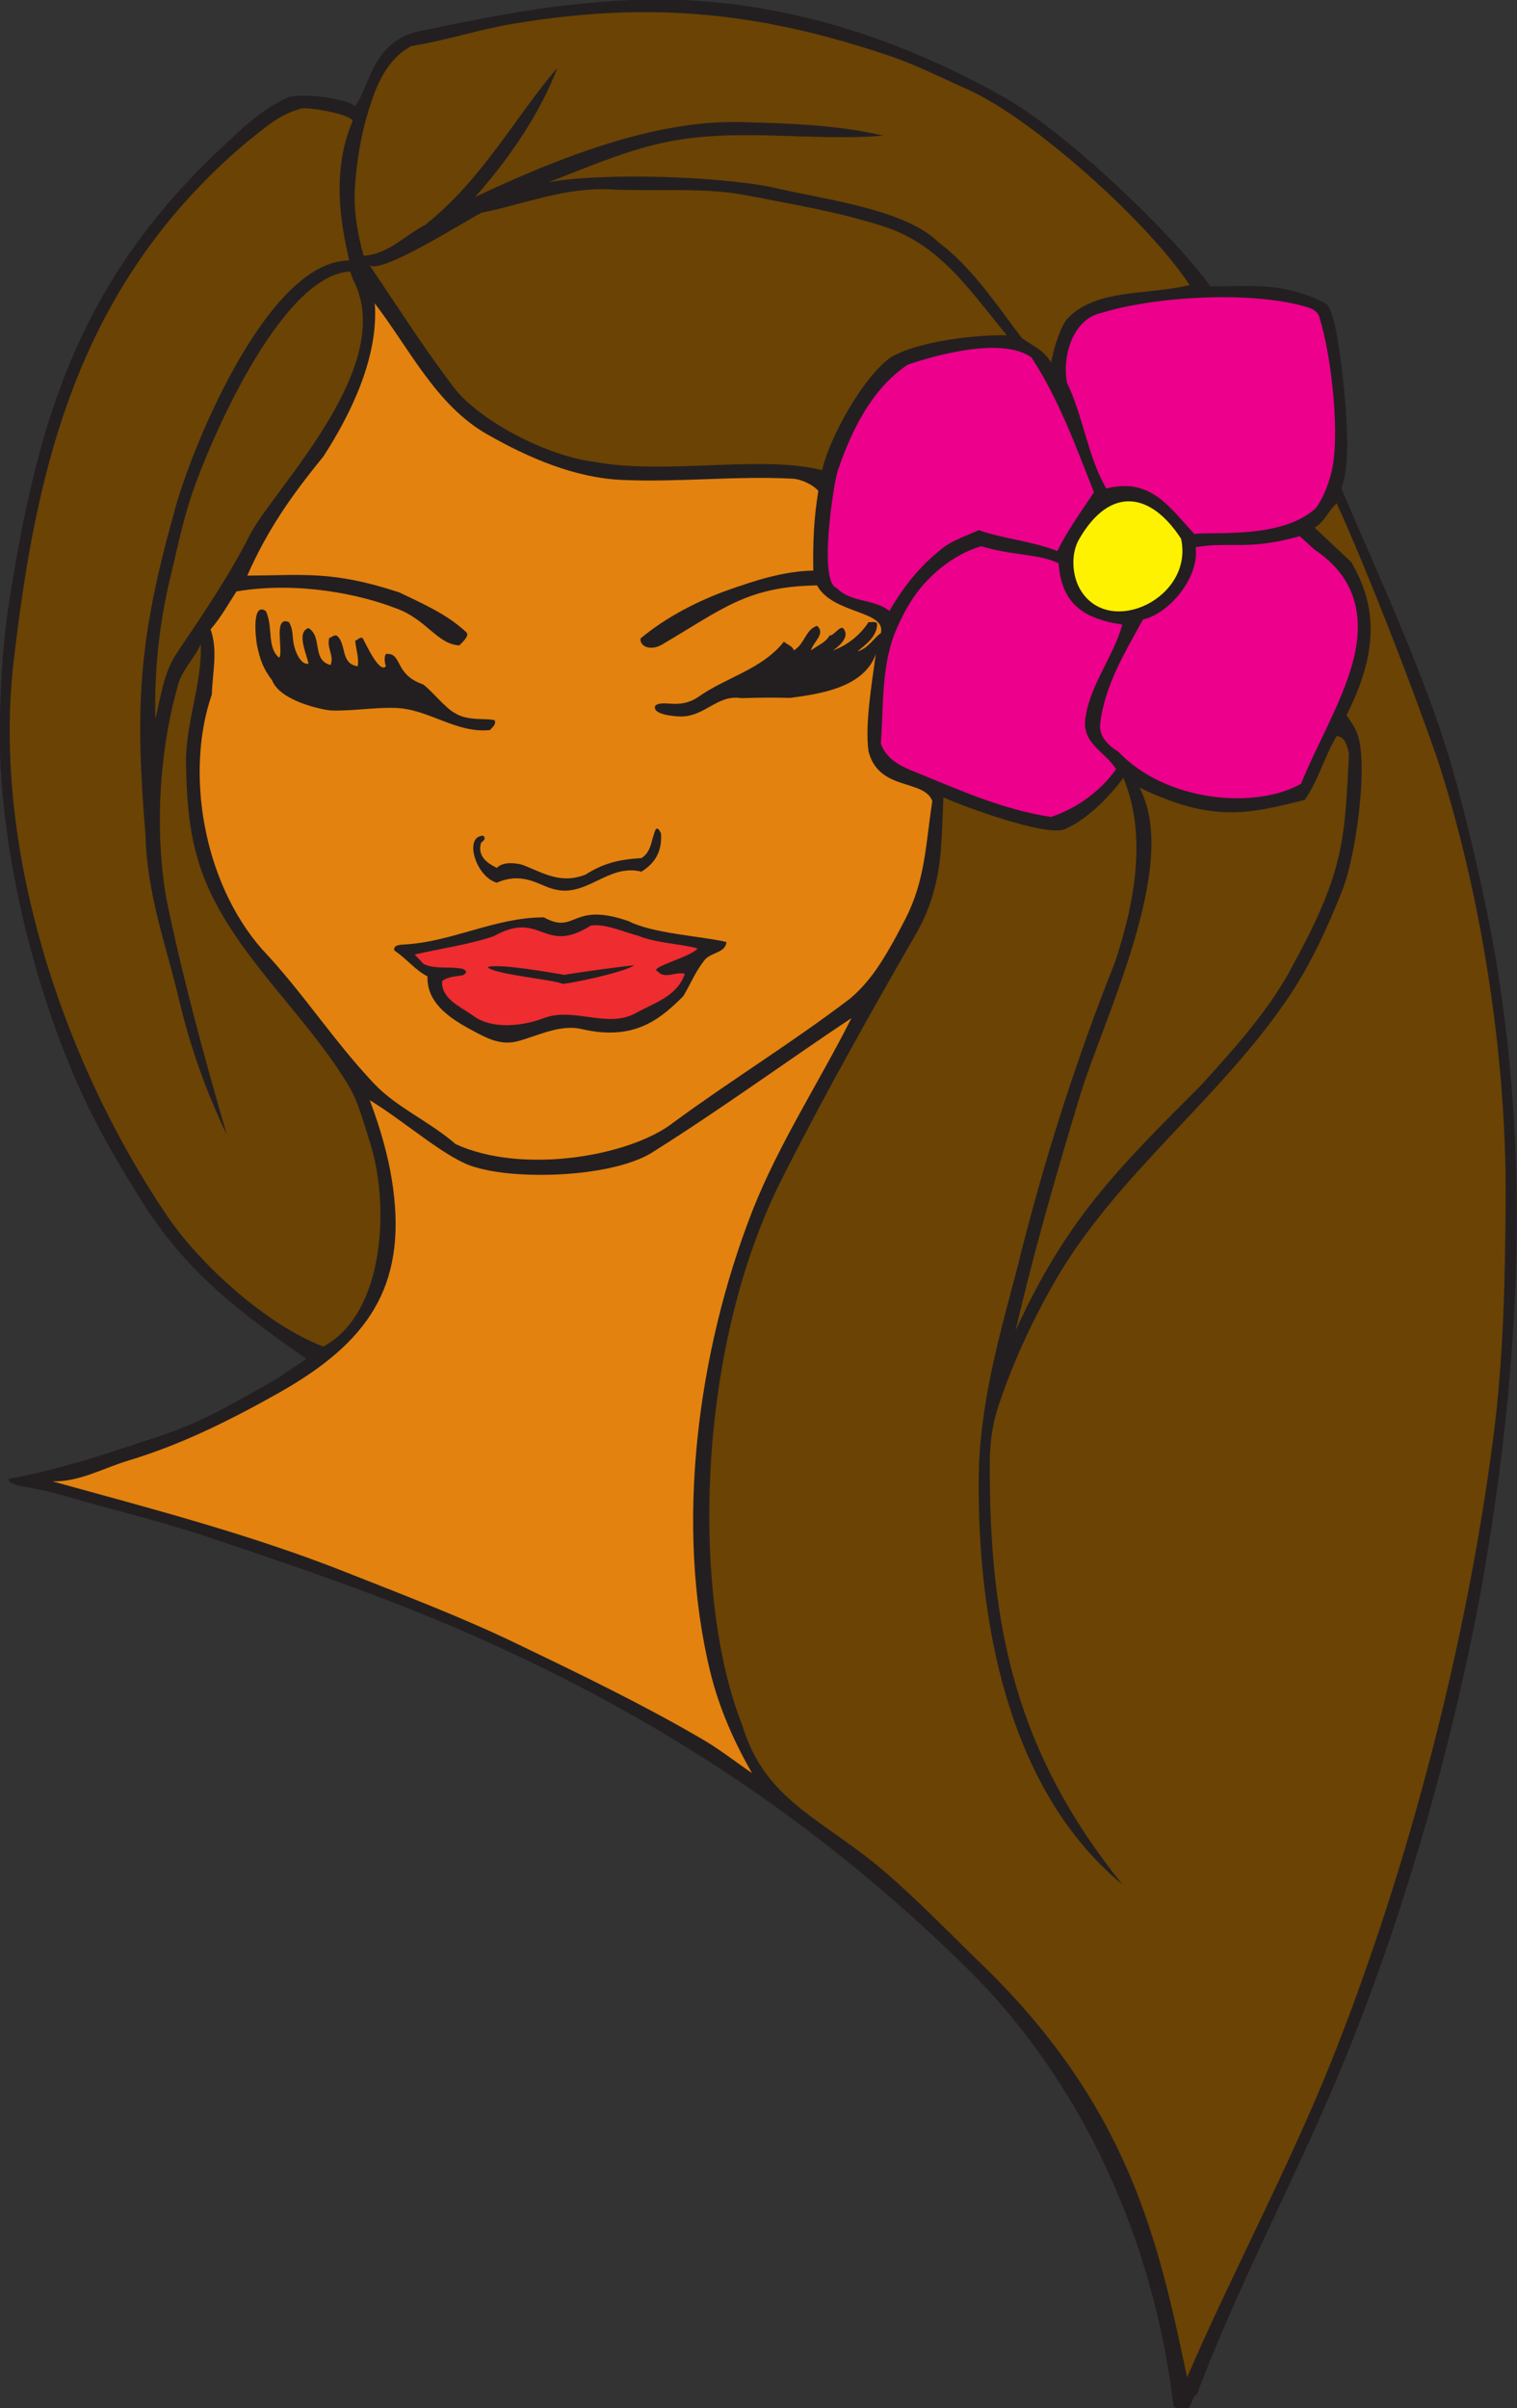
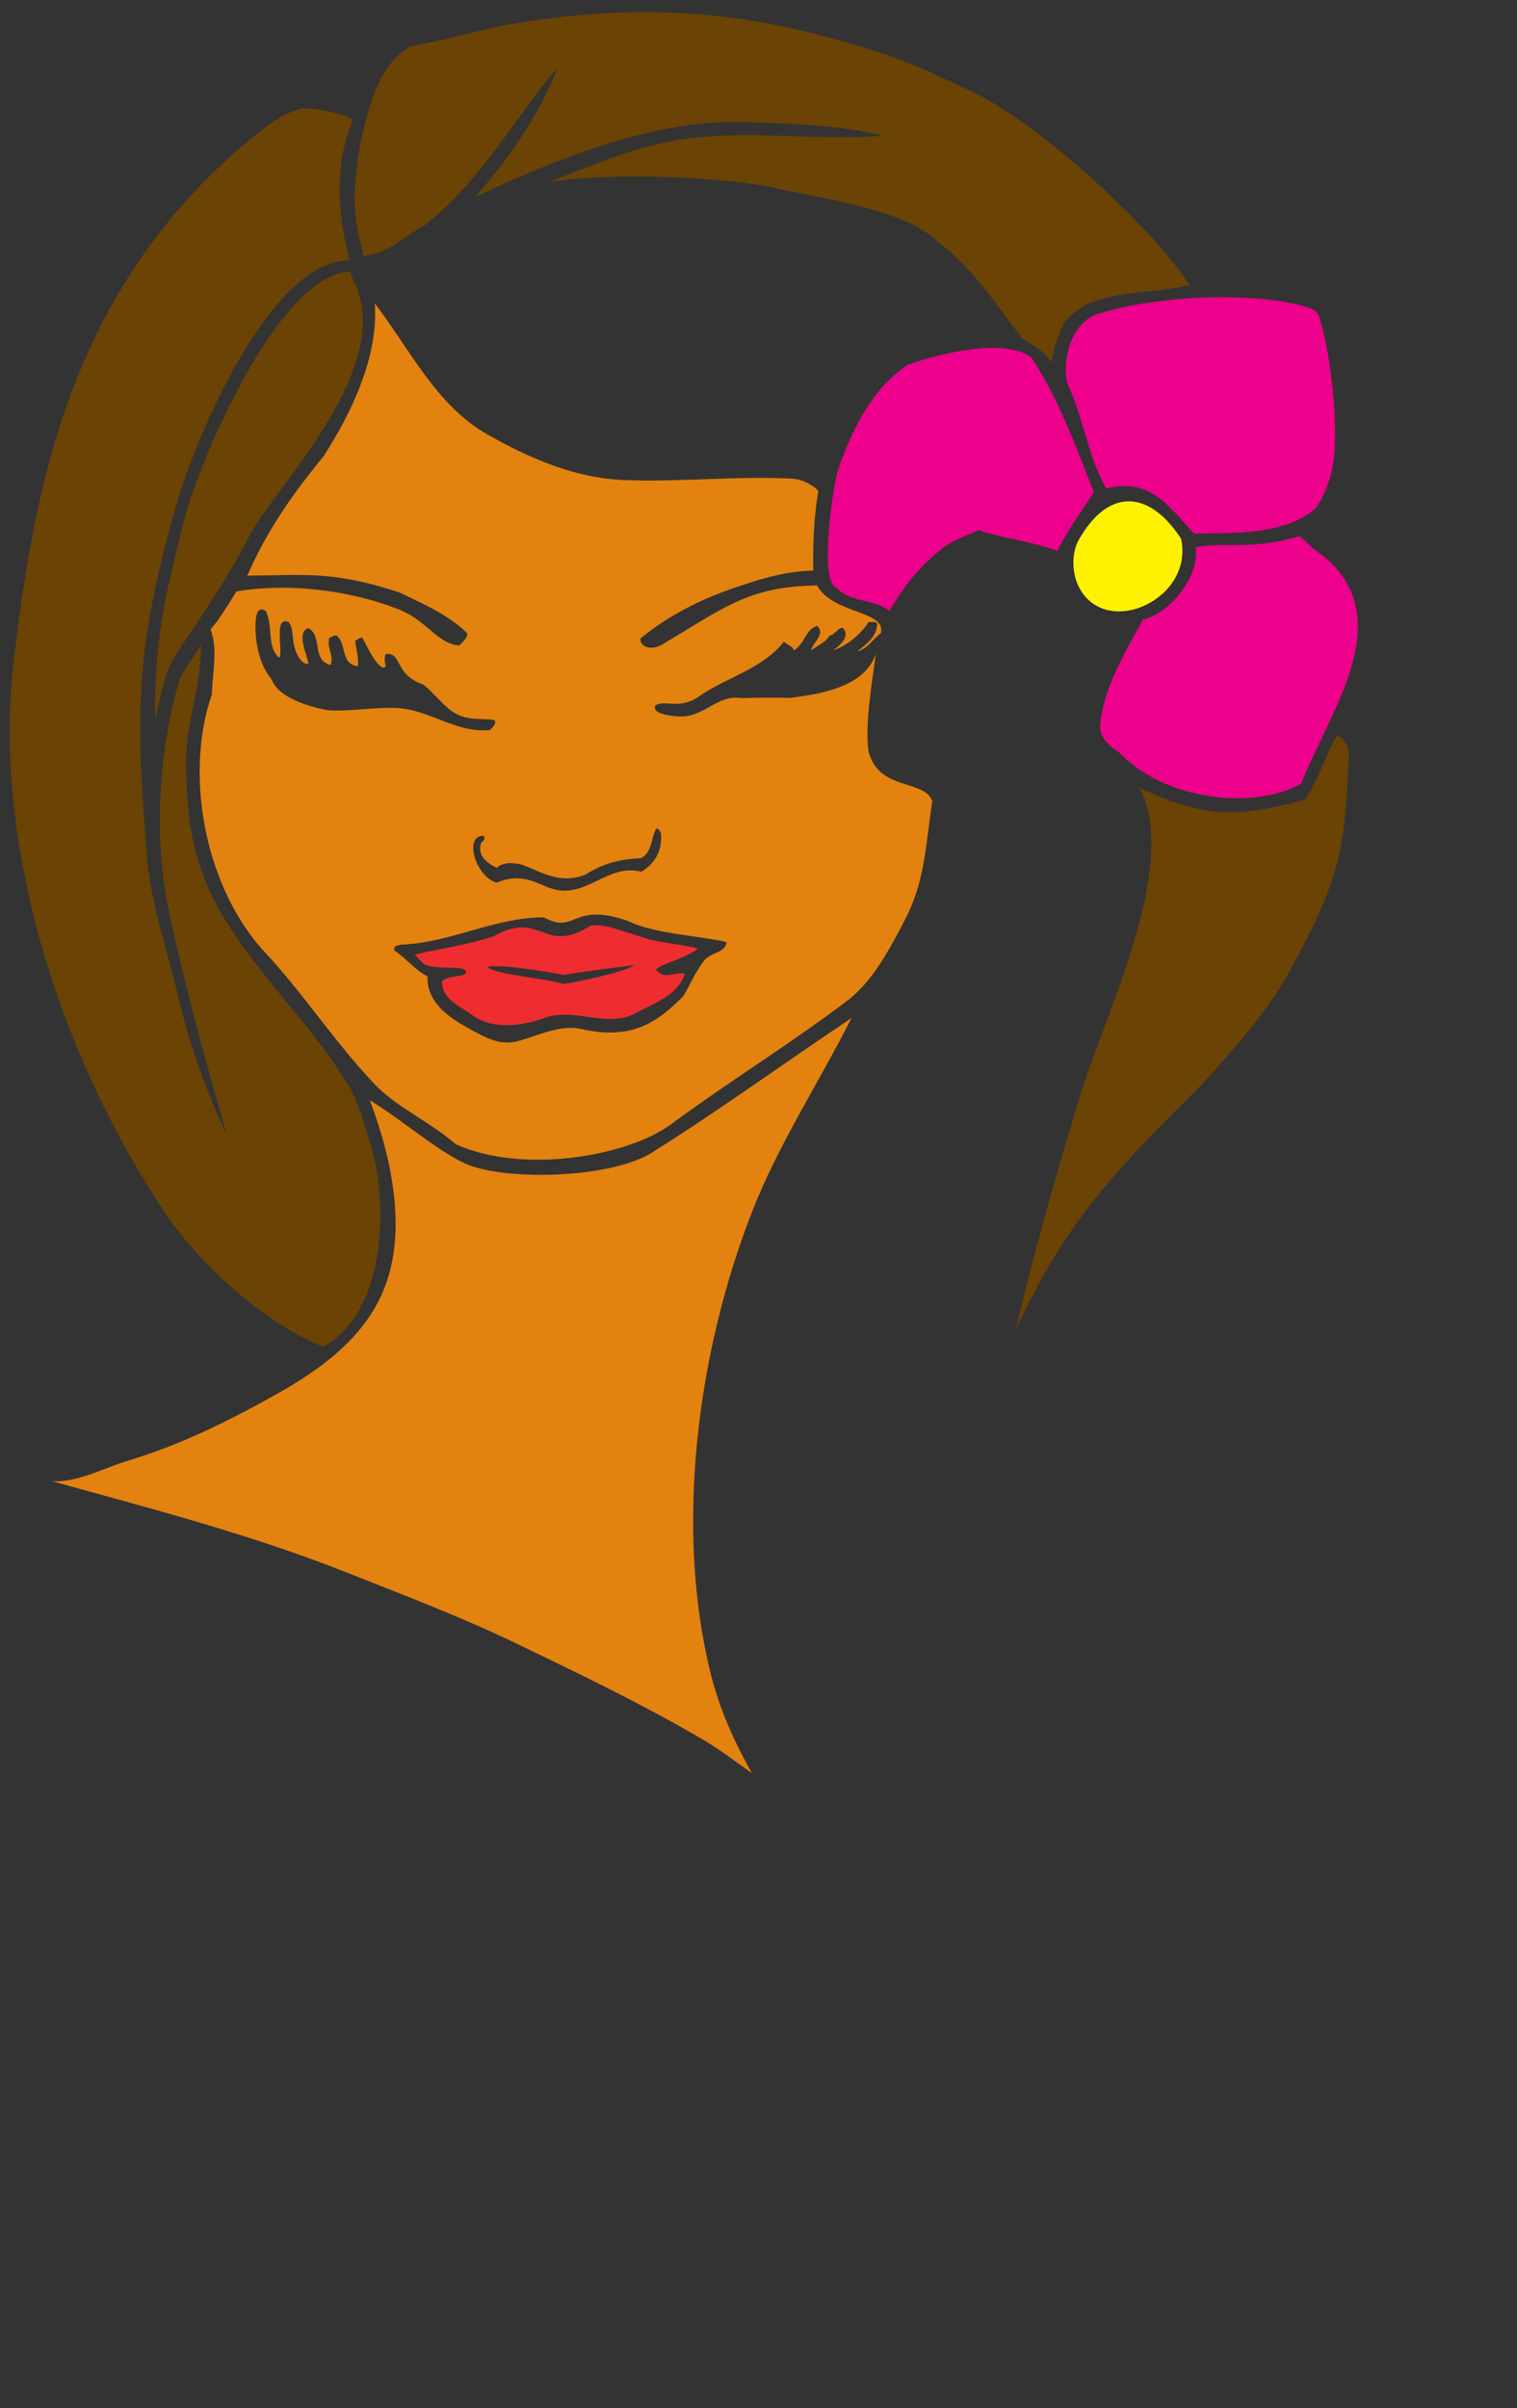
<svg xmlns="http://www.w3.org/2000/svg" viewBox="0 0 580.013 920.373" height="920.373" width="580.013" xml:space="preserve" id="svg2" version="1.1">
  <rect x="0" y="0" width="580.013" height="920.373" fill="#333333" stroke="none" />
  <defs id="defs6" />
  <g transform="matrix(1.333,0,0,-1.333,0,920.373)" id="g10">
    <g transform="scale(0.1)" id="g12">
-       <path id="path14" style="fill:#231f20;fill-opacity:1;fill-rule:evenodd;stroke:none" d="m 2881.44,6624.92 c 175.68,-99.36 478.08,-386.64 590.4,-541.44 47.52,0 97.19,2.16 144,0 64.08,-2.16 128.88,-18.72 186.47,-48.96 36.01,-18.72 57.61,-289.44 59.77,-334.08 2.16,-60.48 6.47,-137.52 -14.4,-196.56 114.48,-271.44 254.16,-563.04 330.47,-846.72 34.56,-128.88 64.81,-258.48 91.45,-390.24 120.24,-603.36 95.76,-1213.2 -3.6,-1817.28 C 4184.64,1952.84 4021.2,1379 3823.19,917.488 3696.48,622.996 3544.56,334.285 3432.96,39.07 3414.24,31.16 3420.71,-12.039 3394.8,0.203 3385.44,-9.148 3375.36,2.355 3366,3.801 3311.28,473.953 3106.8,936.199 2765.52,1268.84 2295.36,1728.92 1780.56,2049.33 1173.6,2291.96 978.477,2369 779.758,2435.97 579.602,2502.92 c -131.766,43.21 -260.641,73.44 -393.844,112.33 -108,31.68 -157.684,24.47 -161.281,48.96 153.359,27.34 298.082,77.75 445.679,126.72 113.043,37.44 221.039,102.23 320.403,158.4 l 87.839,59.04 c -181.441,128.15 -347.043,245.51 -481.679,467.99 -65.524,103.68 -126,210.24 -175.68,323.28 C 87.836,4101.32 -11.523,4516.76 0,4857.32 2.875,4960.28 8.637,5063.96 24.477,5166.2 105.84,5699 226.797,6100.04 639.355,6484.52 c 56.883,53.28 110.883,107.28 186.485,140.4 30.957,13.68 160.555,0 192.96,-24.48 45.36,61.92 48.96,192.96 197.28,217.44 239.04,49.68 375.84,73.44 561.6,84.96 391.68,23.76 763.2,-85.68 1103.76,-277.92 v 0" />
      <path id="path16" style="fill:#6a4305;fill-opacity:1;fill-rule:evenodd;stroke:none" d="m 2550.96,6744.44 c 77.04,-25.92 146.88,-61.92 221.75,-95.04 192.25,-84.96 526.32,-388.08 639.37,-562.32 -125.28,-30.24 -275.76,-8.64 -355.69,-102.24 -23.03,-38.88 -33.83,-83.52 -41.75,-119.52 -20.16,36 -54,47.52 -84.24,70.56 -73.44,96.48 -141.85,201.6 -239.04,274.32 -97.92,97.92 -347.77,125.28 -480.96,158.4 -156.24,30.24 -476.64,41.76 -636.48,13.68 97.92,37.44 193.68,79.2 295.2,105.12 219.59,57.6 442.79,10.08 664.56,28.08 -131.77,30.96 -270,35.28 -404.64,38.88 -254.16,7.92 -536.4,-106.56 -766.08,-214.56 97.2,109.44 187.2,241.2 235.44,369.36 -116.64,-133.2 -212.4,-317.52 -379.44,-450 -58.32,-29.52 -105.84,-84.24 -175.68,-87.84 -20.16,69.84 -30.24,138.24 -24.48,207.36 5.76,72 18,144.72 38.88,210.96 21.6,70.56 52.56,146.16 122.4,182.88 102.96,16.56 203.04,50.4 306,66.24 383.76,61.92 694.8,30.96 1064.88,-94.32 v 0" />
      <path id="path18" style="fill:#6a4305;fill-opacity:1;fill-rule:evenodd;stroke:none" d="m 1011.6,6557.96 c -72.721,-168.48 -18.725,-352.8 -10.08,-400.32 -239.043,0 -461.52,-560.88 -502.559,-724.32 -103.684,-369.36 -111.602,-560.88 -81.363,-927.36 4.32,-165.6 58.32,-309.6 95.039,-464.4 31.679,-134.64 77.761,-265.68 137.519,-389.52 -64.078,220.32 -125.996,447.12 -172.797,674.64 -40.324,231.84 -9.359,465.84 31.68,607.68 10.078,46.8 48.234,81.36 66.957,123.12 3.606,-117.36 -45.355,-229.68 -42.48,-347.76 3.601,-164.88 19.445,-282.24 102.242,-425.52 103.68,-177.84 260.637,-318.96 365.762,-495.36 27.36,-46.8 41.76,-104.4 59.04,-158.4 55.44,-167.76 48.96,-488.89 -133.201,-586.8 -162.004,61.2 -352.082,234.01 -446.402,372.25 C 176.395,3864.44 -28.805,4487.96 41.758,5029.4 105.117,5565.08 224.641,6090.68 709.199,6498.2 c 53.278,41.76 90.719,77.76 154.801,95.04 19.438,5.04 138.96,-15.12 147.6,-35.28 v 0" />
-       <path id="path20" style="fill:#6a4305;fill-opacity:1;fill-rule:evenodd;stroke:none" d="m 1753.2,6361.4 c 129.6,-6.48 262.8,7.2 390.24,-17.28 131.04,-25.92 260.64,-46.8 390.24,-88.56 162.71,-51.12 251.28,-187.92 354.24,-312.48 -86.4,2.16 -252.72,-15.84 -333.36,-63.36 -77.04,-54.72 -173.52,-224.64 -196.56,-323.28 -175.68,44.64 -450.73,-15.12 -657.36,24.48 -128.88,15.84 -326.16,115.92 -400.32,214.56 -85.68,112.32 -162.72,234 -239.76,347.76 38.15,-23.04 272.88,127.44 320.4,151.2 128.16,25.92 236.88,73.44 372.24,66.96 v 0" />
      <path id="path22" style="fill:#6a4305;fill-opacity:1;fill-rule:evenodd;stroke:none" d="M 1011.6,6105.08 C 1142.64,5861 795.598,5513.96 720,5377.16 658.801,5255.48 581.039,5141.72 505.438,5029.4 c -36,-55.44 -43.918,-120.96 -59.758,-186.48 -3.602,135.36 10.8,272.88 42.48,404.64 17.996,74.16 33.117,148.32 56.156,221.04 47.52,150.48 258.481,648 460.084,657.36 l 7.2,-20.88 v 0" />
      <path id="path24" style="fill:#ec008c;fill-opacity:1;fill-rule:evenodd;stroke:none" d="m 3749.76,6023.72 c 14.4,-4.32 29.52,-12.24 34.56,-28.08 35.28,-112.32 62.64,-354.96 31.68,-456.48 -9.36,-32.4 -21.61,-63.36 -41.76,-91.44 -97.2,-89.28 -288.72,-66.96 -348.48,-74.16 -69.12,72.72 -123.12,163.44 -252.72,130.32 -53.28,92.16 -65.52,205.2 -112.33,302.4 -15.11,76.32 16.56,181.44 95.05,200.16 155.52,48.24 434.16,65.52 594,17.28 v 0" />
      <path id="path26" style="fill:#ec008c;fill-opacity:1;fill-rule:evenodd;stroke:none" d="m 2958.48,5879.72 c 79.92,-122.4 126.72,-254.16 179.27,-386.64 -35.27,-53.28 -75.59,-108.72 -105.11,-168.48 -73.44,28.8 -156.25,35.28 -225.37,59.76 -32.39,-15.12 -75.59,-28.8 -105.11,-52.56 -64.8,-51.84 -109.45,-107.28 -151.2,-179.28 -43.92,36 -110.88,23.04 -151.2,66.24 -52.56,16.56 -9.36,298.8 3.6,337.68 38.87,112.32 95.76,232.56 200.16,302.4 62.64,21.6 266.4,83.52 354.96,20.88 v 0" />
      <path id="path28" style="fill:#fff200;fill-opacity:1;fill-rule:evenodd;stroke:none" d="m 3387.6,5359.88 c 37.44,-169.2 -204.49,-285.12 -288,-147.6 -24.48,39.6 -29.52,104.4 -3.6,147.6 87.11,149.76 203.03,136.08 291.6,0 v 0" />
-       <path id="path30" style="fill:#6a4305;fill-opacity:1;fill-rule:evenodd;stroke:none" d="m 4122,4730.6 c 126.72,-387.36 199.44,-856.08 196.55,-1265.04 -1.43,-227.52 -5.75,-455.04 -35.27,-681.84 -75.6,-586.79 -241.92,-1229.04 -460.09,-1778.4 C 3698.64,692.844 3538.07,395.48 3404.88,88.035 3322.8,476.848 3239.28,869.246 2800.8,1286.85 c -98.64,95.76 -227.52,230.39 -339.84,311.76 -153.36,113.04 -275.76,174.23 -331.92,359.27 -142.56,356.41 -138.24,1065.61 112.32,1563.84 121.68,240.48 252.72,473.76 386.64,706.32 41.76,71.28 64.08,154.08 70.55,239.04 3.61,50.4 5.77,101.52 7.21,151.2 51.12,-23.76 294.47,-113.76 347.76,-91.44 62.64,25.92 129.59,93.6 168.48,147.6 69.84,-167.04 30.96,-364.32 -24.48,-530.64 -111.6,-278.64 -205.92,-574.56 -281.52,-881.99 -51.12,-192.97 -106.57,-387.36 -108.73,-594.01 -3.59,-400.31 79.21,-892.09 411.85,-1166.4 -303.12,376.56 -381.6,733.69 -380.16,1205.29 0,51.11 5.76,104.4 20.88,154.06 41.76,128.89 97.2,249.85 165.6,369.38 175.67,305.27 470.16,519.83 668.15,811.43 66.25,97.92 115.21,205.2 157.69,313.2 34.56,87.84 71.28,331.92 46.08,432 -5.76,23.04 -19.44,46.08 -35.28,66.96 104.4,205.2 75.6,331.92 13.68,439.2 l -105.12,98.64 c 28.08,15.84 40.32,49.68 63.36,69.84 90,-198.72 210.96,-509.76 288,-730.8 v 0" />
      <path id="path32" style="fill:#ec008c;fill-opacity:1;fill-rule:evenodd;stroke:none" d="m 3769.92,5328.92 c 123.12,-82.08 147.6,-199.44 105.84,-338.4 -34.56,-115.2 -98.64,-221.04 -144,-333.36 -134.64,-75.6 -390.24,-49.68 -523.44,91.44 -29.52,18 -56.88,44.64 -52.56,80.64 12.24,110.16 73.44,208.8 122.39,298.8 79.21,18.72 162.73,123.84 151.21,207.36 95.03,17.28 147.6,-10.8 298.79,31.68 l 41.77,-38.16 v 0" />
-       <path id="path34" style="fill:#ec008c;fill-opacity:1;fill-rule:evenodd;stroke:none" d="m 3036.24,5289.32 c 8.64,-108.72 61.91,-157.68 182.88,-175.68 -25.93,-93.6 -90.72,-168.48 -105.84,-267.12 -11.52,-74.88 58.32,-97.92 87.83,-147.6 -45.35,-64.08 -114.47,-113.04 -186.47,-136.8 -141.12,20.88 -270,80.64 -400.32,133.2 -36.72,15.12 -74.16,36 -87.84,77.76 8.64,112.32 0,231.12 48.96,336.96 20.16,43.92 43.2,85.68 77.75,123.12 44.65,48.96 100.09,87.12 161.29,105.12 90.72,-27.36 167.04,-21.6 221.76,-48.96 v 0" />
      <path id="path36" style="fill:#6a4305;fill-opacity:1;fill-rule:evenodd;stroke:none" d="m 3869.28,4744.28 c -12.24,-238.32 -11.53,-334.08 -155.52,-596.88 -65.52,-130.32 -166.32,-241.2 -266.4,-352.08 -246.25,-246.24 -388.81,-388.08 -534.25,-705.6 51.85,224.65 115.92,445.68 182.89,667.44 66.96,223.92 291.6,668.16 172.07,889.2 207.37,-100.08 309.61,-77.04 474.49,-35.28 38.88,56.16 56.87,125.28 91.44,182.88 23.75,-2.16 29.52,-26.64 35.28,-49.68 v 0" />
      <path id="path38" style="fill:#e3820f;fill-opacity:1;fill-rule:evenodd;stroke:none" d="m 2442.23,3985.4 c -92.87,-184.32 -208.07,-359.28 -285.11,-555.11 -156.24,-401.04 -222.48,-900.73 -119.52,-1321.22 25.2,-102.22 67.68,-198.71 119.52,-288.71 -52.56,36 -96.48,71.29 -151.2,102.25 -168.48,97.91 -343.44,182.15 -519.84,267.11 -160.56,77.77 -331.92,142.56 -495.361,207.36 -272.883,108.01 -558.723,182.17 -840.239,259.92 78.481,-1.44 143.997,37.45 218.157,59.77 153.359,46.07 296.64,118.07 435.601,196.56 248.402,141.12 361.442,299.51 323.282,583.91 -11.52,86.4 -36,170.64 -66.96,252.72 104.4,-63.36 225.36,-173.52 306,-192.96 120.96,-36.72 401.76,-28.8 513.36,48.96 190.8,120.24 374.4,254.16 562.31,379.44 v 0" />
      <path id="path40" style="fill:#e3820f;fill-opacity:1;fill-rule:evenodd;stroke:none" d="m 1398.24,5658.68 c 118.8,-67.68 251.28,-124.56 386.64,-130.32 162,-7.2 325.44,12.24 488.88,3.6 25.92,-1.44 60.48,-18.72 73.44,-35.28 -12.96,-76.32 -15.84,-151.92 -14.4,-228.24 -84.25,-1.44 -166.32,-28.08 -245.53,-56.16 -82.79,-29.52 -175.67,-76.32 -249.83,-138.24 -3.6,-20.88 25.2,-37.44 59.76,-18.72 173.52,101.52 244.08,167.76 446.39,170.64 44.65,-82.8 199.45,-71.28 182.89,-136.8 -21.6,-15.12 -35.28,-43.2 -66.96,-52.56 22.32,19.44 57.6,42.48 56.16,80.64 -5.76,6.48 -16.56,2.16 -24.48,3.6 -23.76,-38.16 -64.08,-68.4 -102.24,-81.36 17.28,11.52 41.75,33.12 35.28,53.28 -9.36,30.96 -28.8,-10.8 -45.36,-10.8 -10.08,-20.16 -34.56,-28.08 -52.56,-42.48 5.04,23.76 43.2,47.52 17.27,70.56 -33.11,-10.08 -35.27,-52.56 -66.95,-70.56 -1.44,11.52 -18.72,16.56 -28.09,25.2 -63.35,-79.92 -166.32,-102.24 -245.51,-158.4 -55.44,-37.44 -97.92,-7.2 -123.12,-24.48 -12.96,-27.36 60.47,-31.68 72.72,-31.68 69.12,-0.72 105.84,64.08 173.52,52.56 48.24,1.44 84.24,2.16 140.4,0.72 80.64,10.8 211.68,28.08 245.52,126 -11.52,-85.68 -31.68,-203.76 -20.88,-279.36 29.51,-115.2 159.84,-78.48 182.88,-142.56 -19.44,-127.44 -20.16,-226.08 -77.04,-337.68 -64.08,-124.56 -102.24,-180 -158.4,-228.24 -164.16,-125.28 -340.57,-233.28 -506.16,-354.96 -124.56,-97.92 -434.16,-150.47 -625.68,-62.64 -74.16,64.8 -167.04,103.68 -231.84,171.36 -116.64,122.4 -206.64,264.24 -323.28,387.36 -171.364,195.12 -220.325,511.2 -144.004,730.8 1.441,61.92 18.004,125.28 -3.598,186.48 29.52,33.84 50.399,72 74.16,108.72 179.282,30.24 358.562,-10.08 455.042,-47.52 90,-30.96 119.52,-103.68 184.32,-107.28 7.2,7.92 30.24,27.36 20.16,37.44 -55.44,52.56 -128.16,83.52 -192.24,114.48 -192.243,63.36 -275.04,48.96 -436.321,48.24 56.156,126.72 120.957,222.48 218.16,341.28 79.911,123.12 159.121,287.28 147.601,439.2 98.64,-128.16 176.4,-293.04 323.28,-375.84 z M 800.641,5018.6 c 13.675,16.56 -18.723,121.68 28.074,102.24 17.281,-28.8 4.32,-50.4 23.043,-91.44 10.078,-21.6 22.32,-30.24 33.121,-28.08 -5.039,28.08 -36,90.72 0,102.24 41.039,-24.48 8.637,-92.16 63.359,-105.84 10.801,27.36 -12.242,49.68 -3.597,77.76 7.195,1.44 12.238,9.36 21.597,6.48 28.801,-24.48 9.36,-80.64 59.762,-87.84 4.32,23.04 -5.04,48.96 -7.2,73.44 7.2,1.44 12.24,10.8 20.88,7.92 5.04,-6.48 47.52,-104.4 66.96,-81.36 -4.32,14.4 -4.32,27.36 0,35.28 48.96,4.32 22.32,-58.32 106.56,-87.12 22.32,-15.12 64.8,-68.4 90,-81.36 38.16,-25.2 90,-14.4 115.92,-21.6 4.32,-12.96 -6.48,-19.44 -13.68,-28.08 -97.92,-10.08 -175.68,60.48 -270.72,63.36 -62.64,2.16 -124.56,-9.36 -186.482,-7.2 -18.722,1.44 -144,25.2 -167.758,86.4 -26.64,35.28 -34.562,59.76 -43.207,100.08 -2.875,14.4 -17.273,126.72 25.204,98.64 21.601,-44.64 2.164,-103.68 38.164,-133.92 z M 1802.88,4263.32 c 70.56,-36 206.64,-42.48 280.8,-59.76 -2.16,-31.68 -44.64,-28.8 -63.36,-52.56 -25.2,-31.68 -38.88,-66.24 -60.48,-102.96 -61.92,-60.48 -135.36,-130.32 -290.88,-94.32 -62.64,15.12 -127.44,-20.16 -186.48,-35.28 -41.76,-10.08 -77.04,4.32 -115.92,25.2 -62.64,33.12 -143.28,77.76 -140.4,161.28 -34.56,17.28 -61.92,52.56 -95.04,74.16 -4.32,15.84 16.56,16.56 28.08,17.28 137.52,7.2 262.8,78.48 401.04,77.76 92.88,-51.12 77.03,46.8 242.64,-10.8 z m 92.88,252.72 c 4.32,-50.4 -15.84,-86.4 -56.16,-110.88 -95.76,24.48 -157.68,-77.04 -252.72,-49.68 -38.88,9.36 -86.4,51.12 -162,18 -61.92,18 -95.04,135.36 -38.16,134.64 7.92,-10.8 0,-12.96 -7.2,-20.88 -12.25,-43.2 28.08,-61.92 45.36,-71.28 18,18.72 54,14.4 74.16,8.64 61.2,-23.76 108,-55.44 180,-28.08 53.28,33.84 98.64,43.92 160.56,47.52 30.24,18 28.08,55.44 41.76,83.52 9.36,3.6 10.08,-7.2 14.4,-11.52 v 0" />
      <path id="path42" style="fill:#ef2c30;fill-opacity:1;fill-rule:evenodd;stroke:none" d="m 1830.24,4221.56 c 51.84,-21.6 128.16,-23.76 170.64,-36.72 -20.88,-25.2 -143.28,-54.72 -114.49,-65.52 20.88,-23.76 52.57,0.72 77.77,-7.2 -20.88,-64.08 -90,-84.24 -140.4,-112.32 -80.64,-45.36 -178.56,18 -263.52,-14.4 -60.48,-23.04 -149.04,-33.84 -203.76,7.2 -34.56,25.2 -90.72,46.8 -88.56,98.64 18,14.4 41.04,12.96 60.48,17.28 10.08,5.76 12.96,12.24 -1.44,18 -38.89,7.92 -76.32,-2.16 -111.6,13.68 l -25.92,27.36 c 74.16,17.28 154.08,28.08 226.8,52.56 136.08,77.04 141.83,-55.44 277.92,30.24 41.04,7.2 95.04,-18.72 136.08,-28.8 z m -210.96,-112.32 c 12.24,3.6 187.2,27.36 200.16,27.36 -34.56,-21.6 -179.28,-51.12 -205.2,-53.28 -23.04,12.24 -200.16,27.36 -215.28,48.24 29.52,11.52 190.8,-17.28 220.32,-22.32 v 0" />
    </g>
  </g>
</svg>